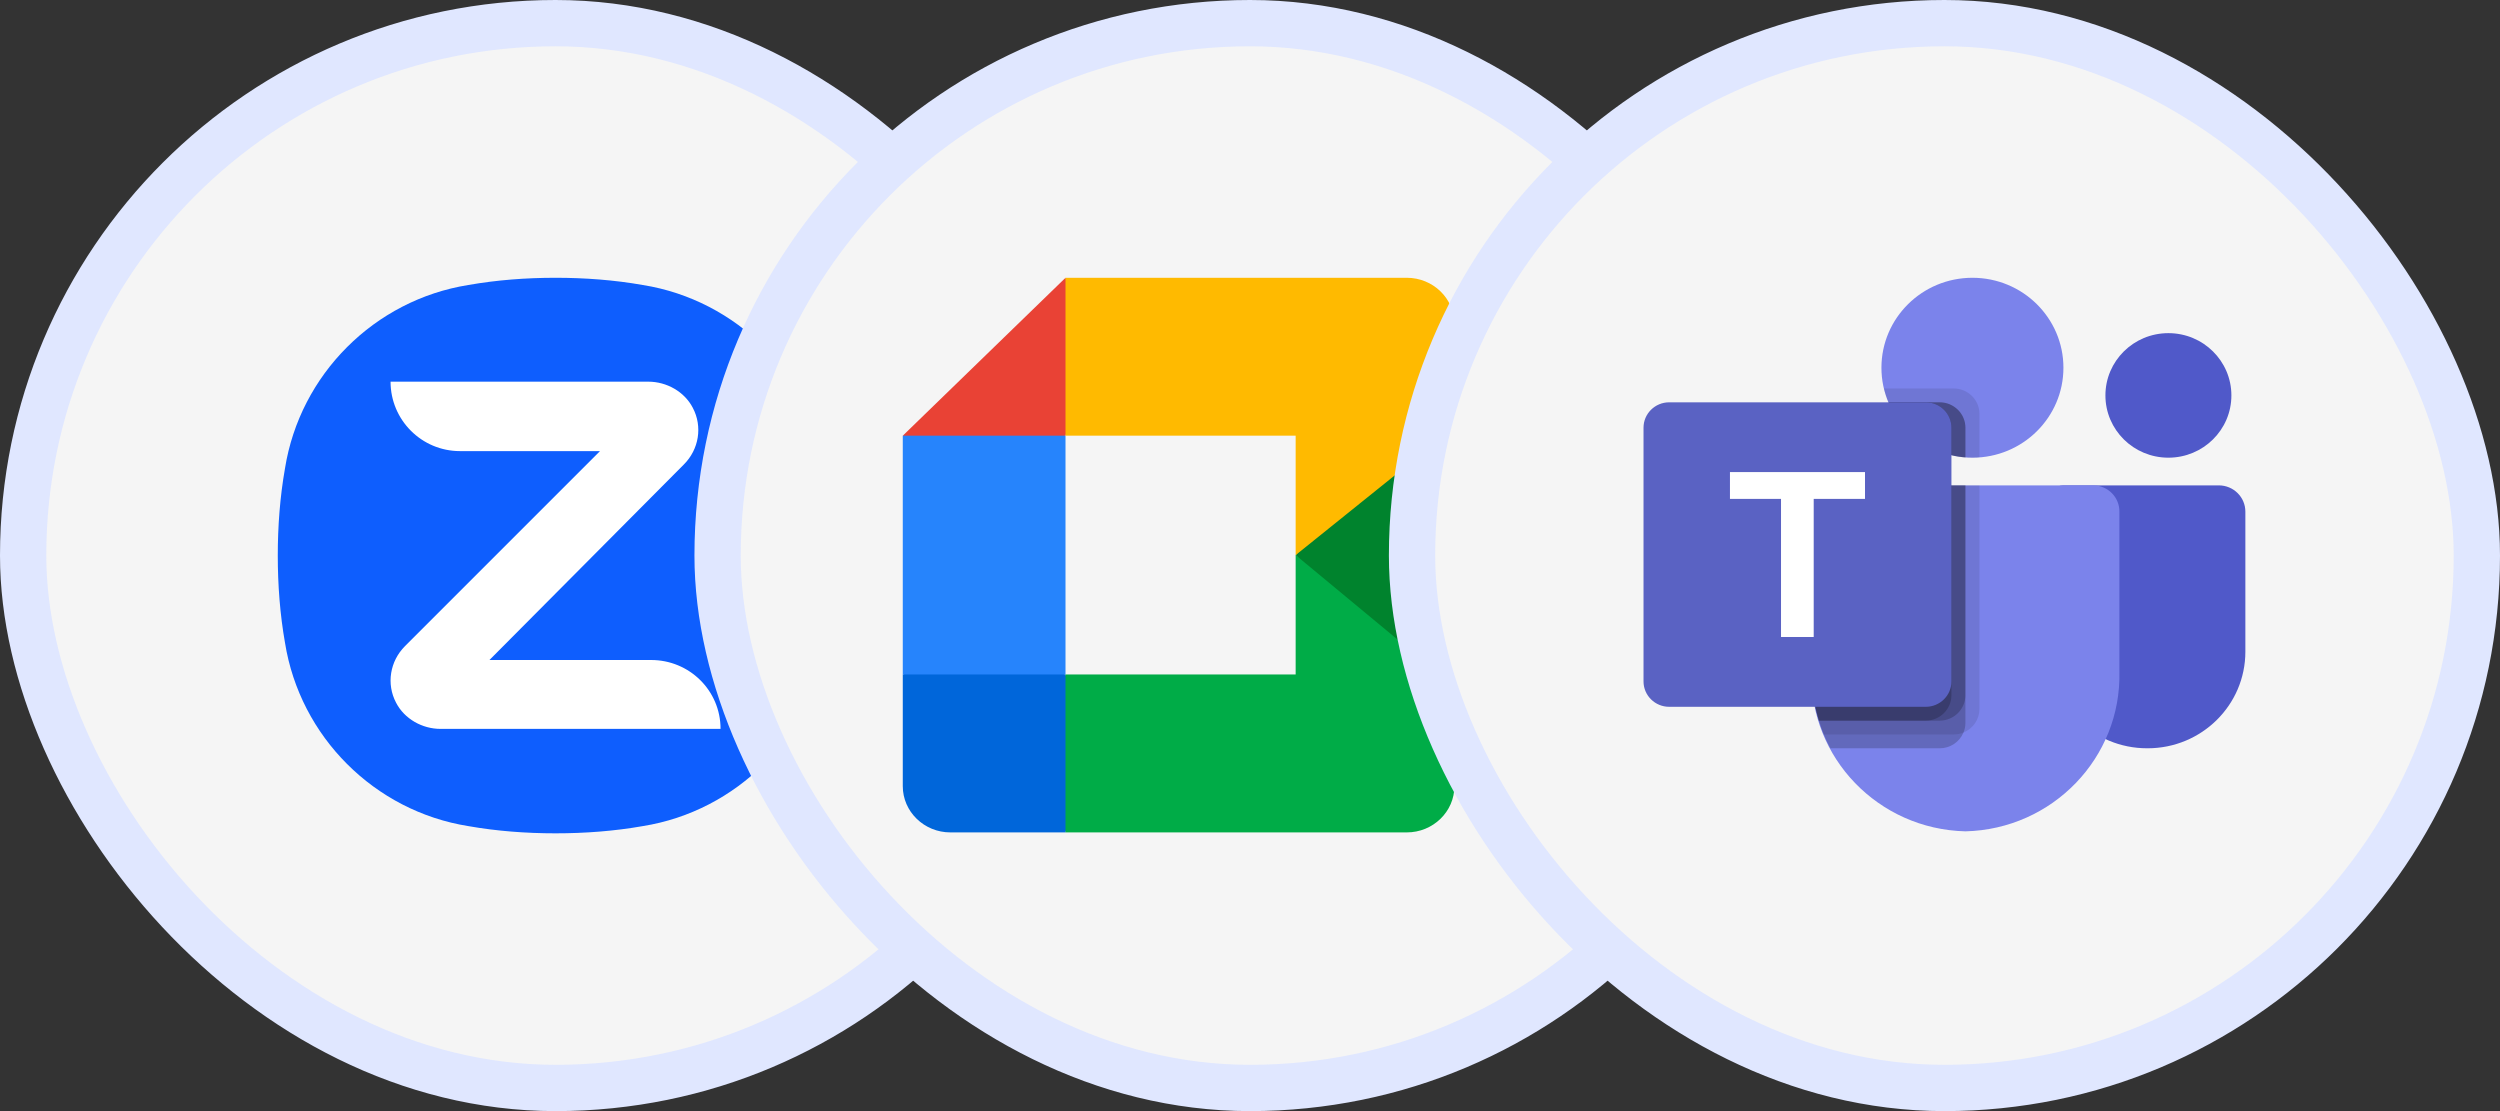
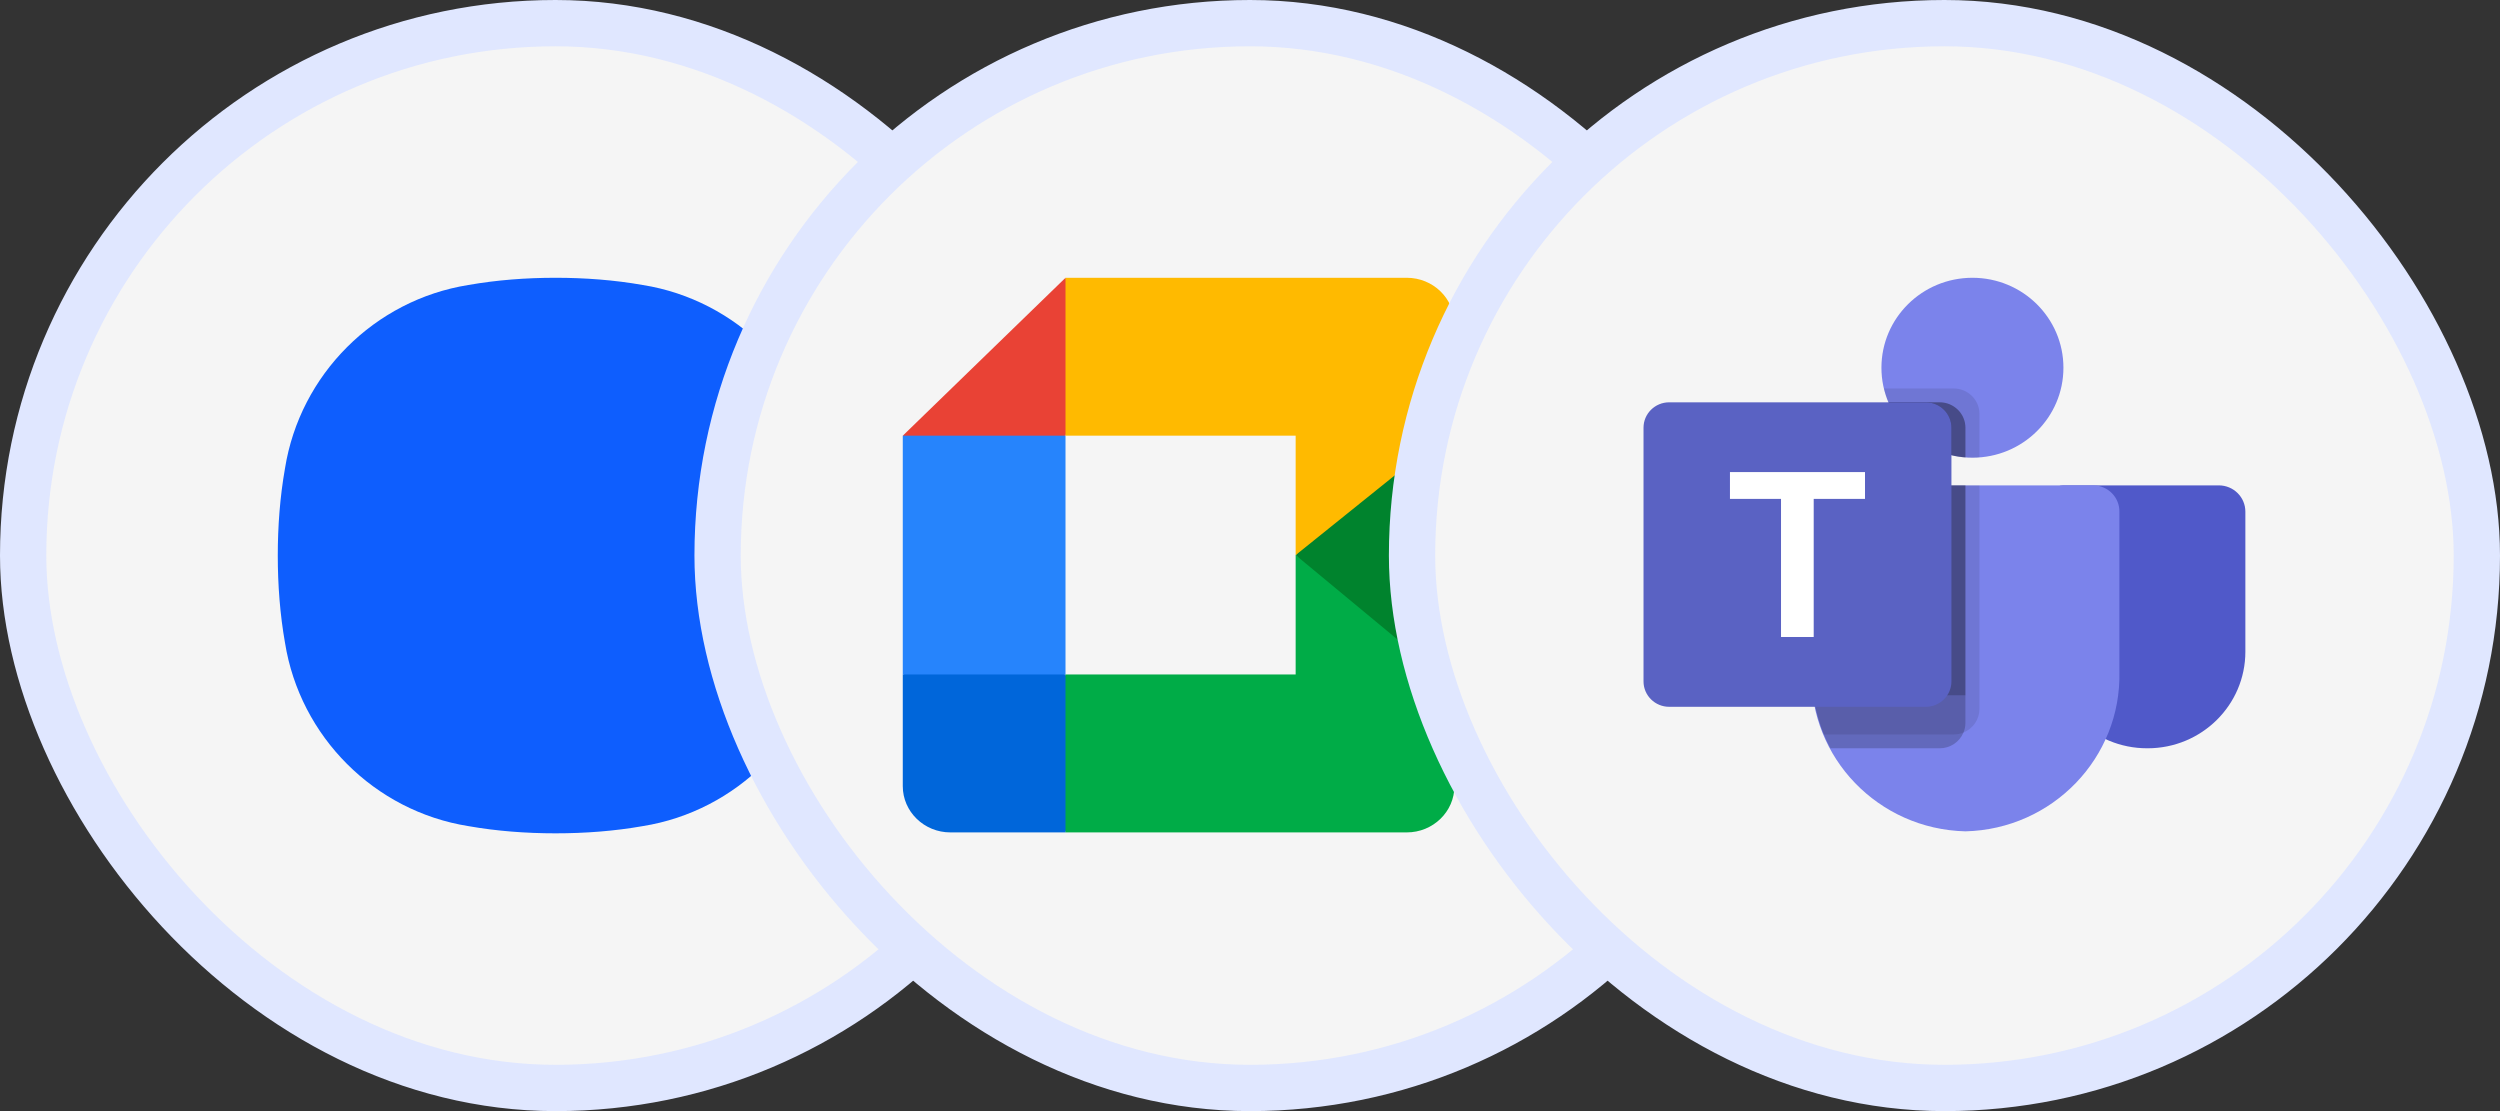
<svg xmlns="http://www.w3.org/2000/svg" width="54" height="24" viewBox="0 0 54 24" fill="none">
  <rect x="0" y="0" width="54" height="24" fill="#333333" stroke="none" />
  <rect x="0.5" y="0.5" width="23" height="23" rx="11.5" fill="#F5F5F5" />
  <rect x="0.5" y="0.5" width="23" height="23" rx="11.5" stroke="#E0E7FF" />
  <g clip-path="url(#clip0_50_2312)">
    <path d="M18 12C18 12.636 17.952 13.272 17.844 13.884C17.52 15.912 15.912 17.52 13.884 17.844C13.272 17.952 12.636 18 12 18C11.364 18 10.728 17.952 10.116 17.844C8.088 17.52 6.48 15.912 6.156 13.884C6.048 13.272 6 12.636 6 12C6 11.364 6.048 10.728 6.156 10.116C6.48 8.088 8.088 6.48 10.116 6.156C10.728 6.048 11.364 6 12 6C12.636 6 13.272 6.048 13.884 6.156C15.912 6.48 17.52 8.088 17.844 10.116C17.952 10.728 18 11.364 18 12Z" fill="url(#paint0_linear_50_2312)" />
-     <path d="M15.564 15.744H9.516C9.12 15.744 8.736 15.528 8.556 15.18C8.34 14.772 8.424 14.28 8.748 13.956L12.96 9.744H9.936C9.108 9.744 8.436 9.072 8.436 8.244H14.004C14.4 8.244 14.784 8.46 14.964 8.808C15.18 9.216 15.096 9.708 14.772 10.032L10.572 14.256H14.064C14.892 14.256 15.564 14.916 15.564 15.744Z" fill="white" />
  </g>
  <rect x="15.5" y="0.5" width="23" height="23" rx="11.5" fill="#F5F5F5" />
  <rect x="15.5" y="0.5" width="23" height="23" rx="11.5" stroke="#E0E7FF" />
  <g clip-path="url(#clip1_50_2312)">
    <path d="M27.986 11.99L29.448 13.612L31.415 14.832L31.757 12L31.415 9.232L29.41 10.304L27.986 11.99Z" fill="#00832D" />
    <path d="M19.5 14.568V16.981C19.5 17.532 19.961 17.98 20.529 17.98H23.015L23.529 16.156L23.015 14.568L21.309 14.069L19.5 14.568Z" fill="#0066DA" />
    <path d="M23.015 6L19.5 9.411L21.309 9.91L23.015 9.411L23.52 7.845L23.015 6Z" fill="#E94235" />
    <path d="M19.5 14.569H23.015V9.411H19.5V14.569Z" fill="#2684FC" />
    <path d="M33.66 7.445L31.414 9.232V14.832L33.669 16.627C34.006 16.883 34.5 16.649 34.5 16.233V7.83C34.5 7.409 33.995 7.177 33.66 7.445" fill="#00AC47" />
    <path d="M27.986 11.99V14.569H23.015V17.98H30.386C30.954 17.98 31.415 17.532 31.415 16.982V14.832L27.986 11.99Z" fill="#00AC47" />
    <path d="M30.386 6H23.015V9.411H27.986V11.99L31.415 9.232V6.998C31.415 6.447 30.954 6 30.386 6" fill="#FFBA00" />
  </g>
  <rect x="30.5" y="0.5" width="23" height="23" rx="11.5" fill="#F5F5F5" />
  <rect x="30.5" y="0.5" width="23" height="23" rx="11.5" stroke="#E0E7FF" />
  <g clip-path="url(#clip2_50_2312)">
    <path d="M44.568 10.484H47.926C48.243 10.484 48.5 10.738 48.5 11.052V14.076C48.5 15.229 47.555 16.163 46.389 16.163H46.379C45.213 16.164 44.268 15.229 44.267 14.076V10.781C44.267 10.742 44.275 10.703 44.29 10.667C44.305 10.631 44.328 10.598 44.355 10.571C44.383 10.543 44.416 10.521 44.453 10.507C44.489 10.492 44.528 10.484 44.568 10.484Z" fill="#5059C9" />
-     <path d="M46.837 9.886C47.589 9.886 48.198 9.284 48.198 8.541C48.198 7.798 47.589 7.196 46.837 7.196C46.086 7.196 45.477 7.798 45.477 8.541C45.477 9.284 46.086 9.886 46.837 9.886Z" fill="#5059C9" />
    <path d="M42.605 9.886C43.69 9.886 44.57 9.016 44.57 7.943C44.57 6.87 43.69 6 42.605 6C41.519 6 40.639 6.87 40.639 7.943C40.639 9.016 41.519 9.886 42.605 9.886Z" fill="#7B83EB" />
    <path d="M45.225 10.484H39.682C39.369 10.492 39.121 10.749 39.128 11.059V14.508C39.084 16.368 40.572 17.911 42.453 17.957C44.334 17.911 45.823 16.368 45.779 14.508V11.059C45.786 10.749 45.538 10.492 45.225 10.484Z" fill="#7B83EB" />
    <path opacity="0.1" d="M42.756 10.484V15.317C42.755 15.426 42.722 15.532 42.661 15.621C42.599 15.711 42.513 15.781 42.411 15.823C42.345 15.85 42.274 15.864 42.203 15.864H39.394C39.355 15.766 39.318 15.667 39.288 15.566C39.182 15.223 39.128 14.866 39.128 14.507V11.058C39.121 10.748 39.368 10.492 39.681 10.484L42.756 10.484Z" fill="black" />
    <path opacity="0.2" d="M42.453 10.484V15.616C42.453 15.687 42.439 15.757 42.411 15.823C42.369 15.923 42.299 16.009 42.208 16.069C42.117 16.13 42.01 16.163 41.9 16.163H39.536C39.485 16.065 39.436 15.966 39.394 15.864C39.353 15.767 39.318 15.667 39.288 15.566C39.182 15.223 39.128 14.866 39.128 14.507V11.058C39.121 10.748 39.368 10.492 39.681 10.484L42.453 10.484Z" fill="black" />
-     <path opacity="0.2" d="M42.453 10.484V15.018C42.451 15.32 42.205 15.563 41.9 15.566H39.288C39.182 15.223 39.128 14.866 39.128 14.507V11.058C39.121 10.748 39.368 10.492 39.681 10.484L42.453 10.484Z" fill="black" />
-     <path opacity="0.2" d="M42.151 10.484V15.018C42.149 15.32 41.903 15.563 41.598 15.566H39.288C39.182 15.223 39.128 14.866 39.128 14.507V11.058C39.121 10.748 39.368 10.492 39.681 10.484L42.151 10.484Z" fill="black" />
+     <path opacity="0.2" d="M42.453 10.484V15.018H39.288C39.182 15.223 39.128 14.866 39.128 14.507V11.058C39.121 10.748 39.368 10.492 39.681 10.484L42.453 10.484Z" fill="black" />
    <path opacity="0.1" d="M42.756 8.938V9.88C42.705 9.883 42.656 9.886 42.605 9.886C42.553 9.886 42.505 9.883 42.453 9.88C42.351 9.873 42.25 9.857 42.151 9.832C41.849 9.761 41.569 9.621 41.332 9.423C41.096 9.224 40.91 8.973 40.791 8.69C40.749 8.594 40.717 8.494 40.694 8.391H42.203C42.508 8.393 42.755 8.637 42.756 8.938Z" fill="black" />
    <path opacity="0.2" d="M42.453 9.237V9.88C42.352 9.873 42.25 9.857 42.151 9.832C41.849 9.762 41.569 9.621 41.332 9.423C41.096 9.224 40.91 8.973 40.791 8.69H41.9C42.205 8.692 42.452 8.936 42.453 9.237Z" fill="black" />
    <path opacity="0.2" d="M42.453 9.237V9.88C42.352 9.873 42.25 9.857 42.151 9.832C41.849 9.762 41.569 9.621 41.332 9.423C41.096 9.224 40.91 8.973 40.791 8.69H41.9C42.205 8.692 42.452 8.936 42.453 9.237Z" fill="black" />
    <path opacity="0.2" d="M42.151 9.237V9.832C41.849 9.761 41.569 9.621 41.332 9.423C41.096 9.224 40.91 8.973 40.791 8.69H41.598C41.903 8.691 42.15 8.936 42.151 9.237Z" fill="black" />
    <path d="M36.054 8.69H41.597C41.903 8.69 42.151 8.936 42.151 9.238V14.719C42.151 15.021 41.903 15.267 41.597 15.267H36.054C35.748 15.267 35.5 15.021 35.5 14.719V9.238C35.5 8.936 35.748 8.69 36.054 8.69Z" fill="url(#paint1_linear_50_2312)" />
    <path d="M40.284 10.776H39.176V13.759H38.47V10.776H37.367V10.197H40.284V10.776Z" fill="white" />
  </g>
  <defs>
    <linearGradient id="paint0_linear_50_2312" x1="289.992" y1="1153.34" x2="922.008" y2="58.656" gradientUnits="userSpaceOnUse">
      <stop stop-color="#0845BF" />
      <stop offset="0.191" stop-color="#0950DE" />
      <stop offset="0.382" stop-color="#0B59F6" />
      <stop offset="0.5" stop-color="#0B5CFF" />
      <stop offset="0.673" stop-color="#0E5EFE" />
      <stop offset="0.777" stop-color="#1665FC" />
      <stop offset="0.863" stop-color="#246FF9" />
      <stop offset="0.939" stop-color="#387FF4" />
      <stop offset="1" stop-color="#4F90EE" />
    </linearGradient>
    <linearGradient id="paint1_linear_50_2312" x1="151.044" y1="-34.121" x2="577.745" y2="713.316" gradientUnits="userSpaceOnUse">
      <stop stop-color="#5A62C3" />
      <stop offset="0.5" stop-color="#4D55BD" />
      <stop offset="1" stop-color="#3940AB" />
    </linearGradient>
    <clipPath id="clip0_50_2312">
      <rect width="12" height="12" fill="white" transform="translate(6 6)" />
    </clipPath>
    <clipPath id="clip1_50_2312">
      <rect width="15" height="12" fill="white" transform="translate(19.5 6)" />
    </clipPath>
    <clipPath id="clip2_50_2312">
      <rect width="13" height="12" fill="white" transform="translate(35.5 6)" />
    </clipPath>
  </defs>
</svg>